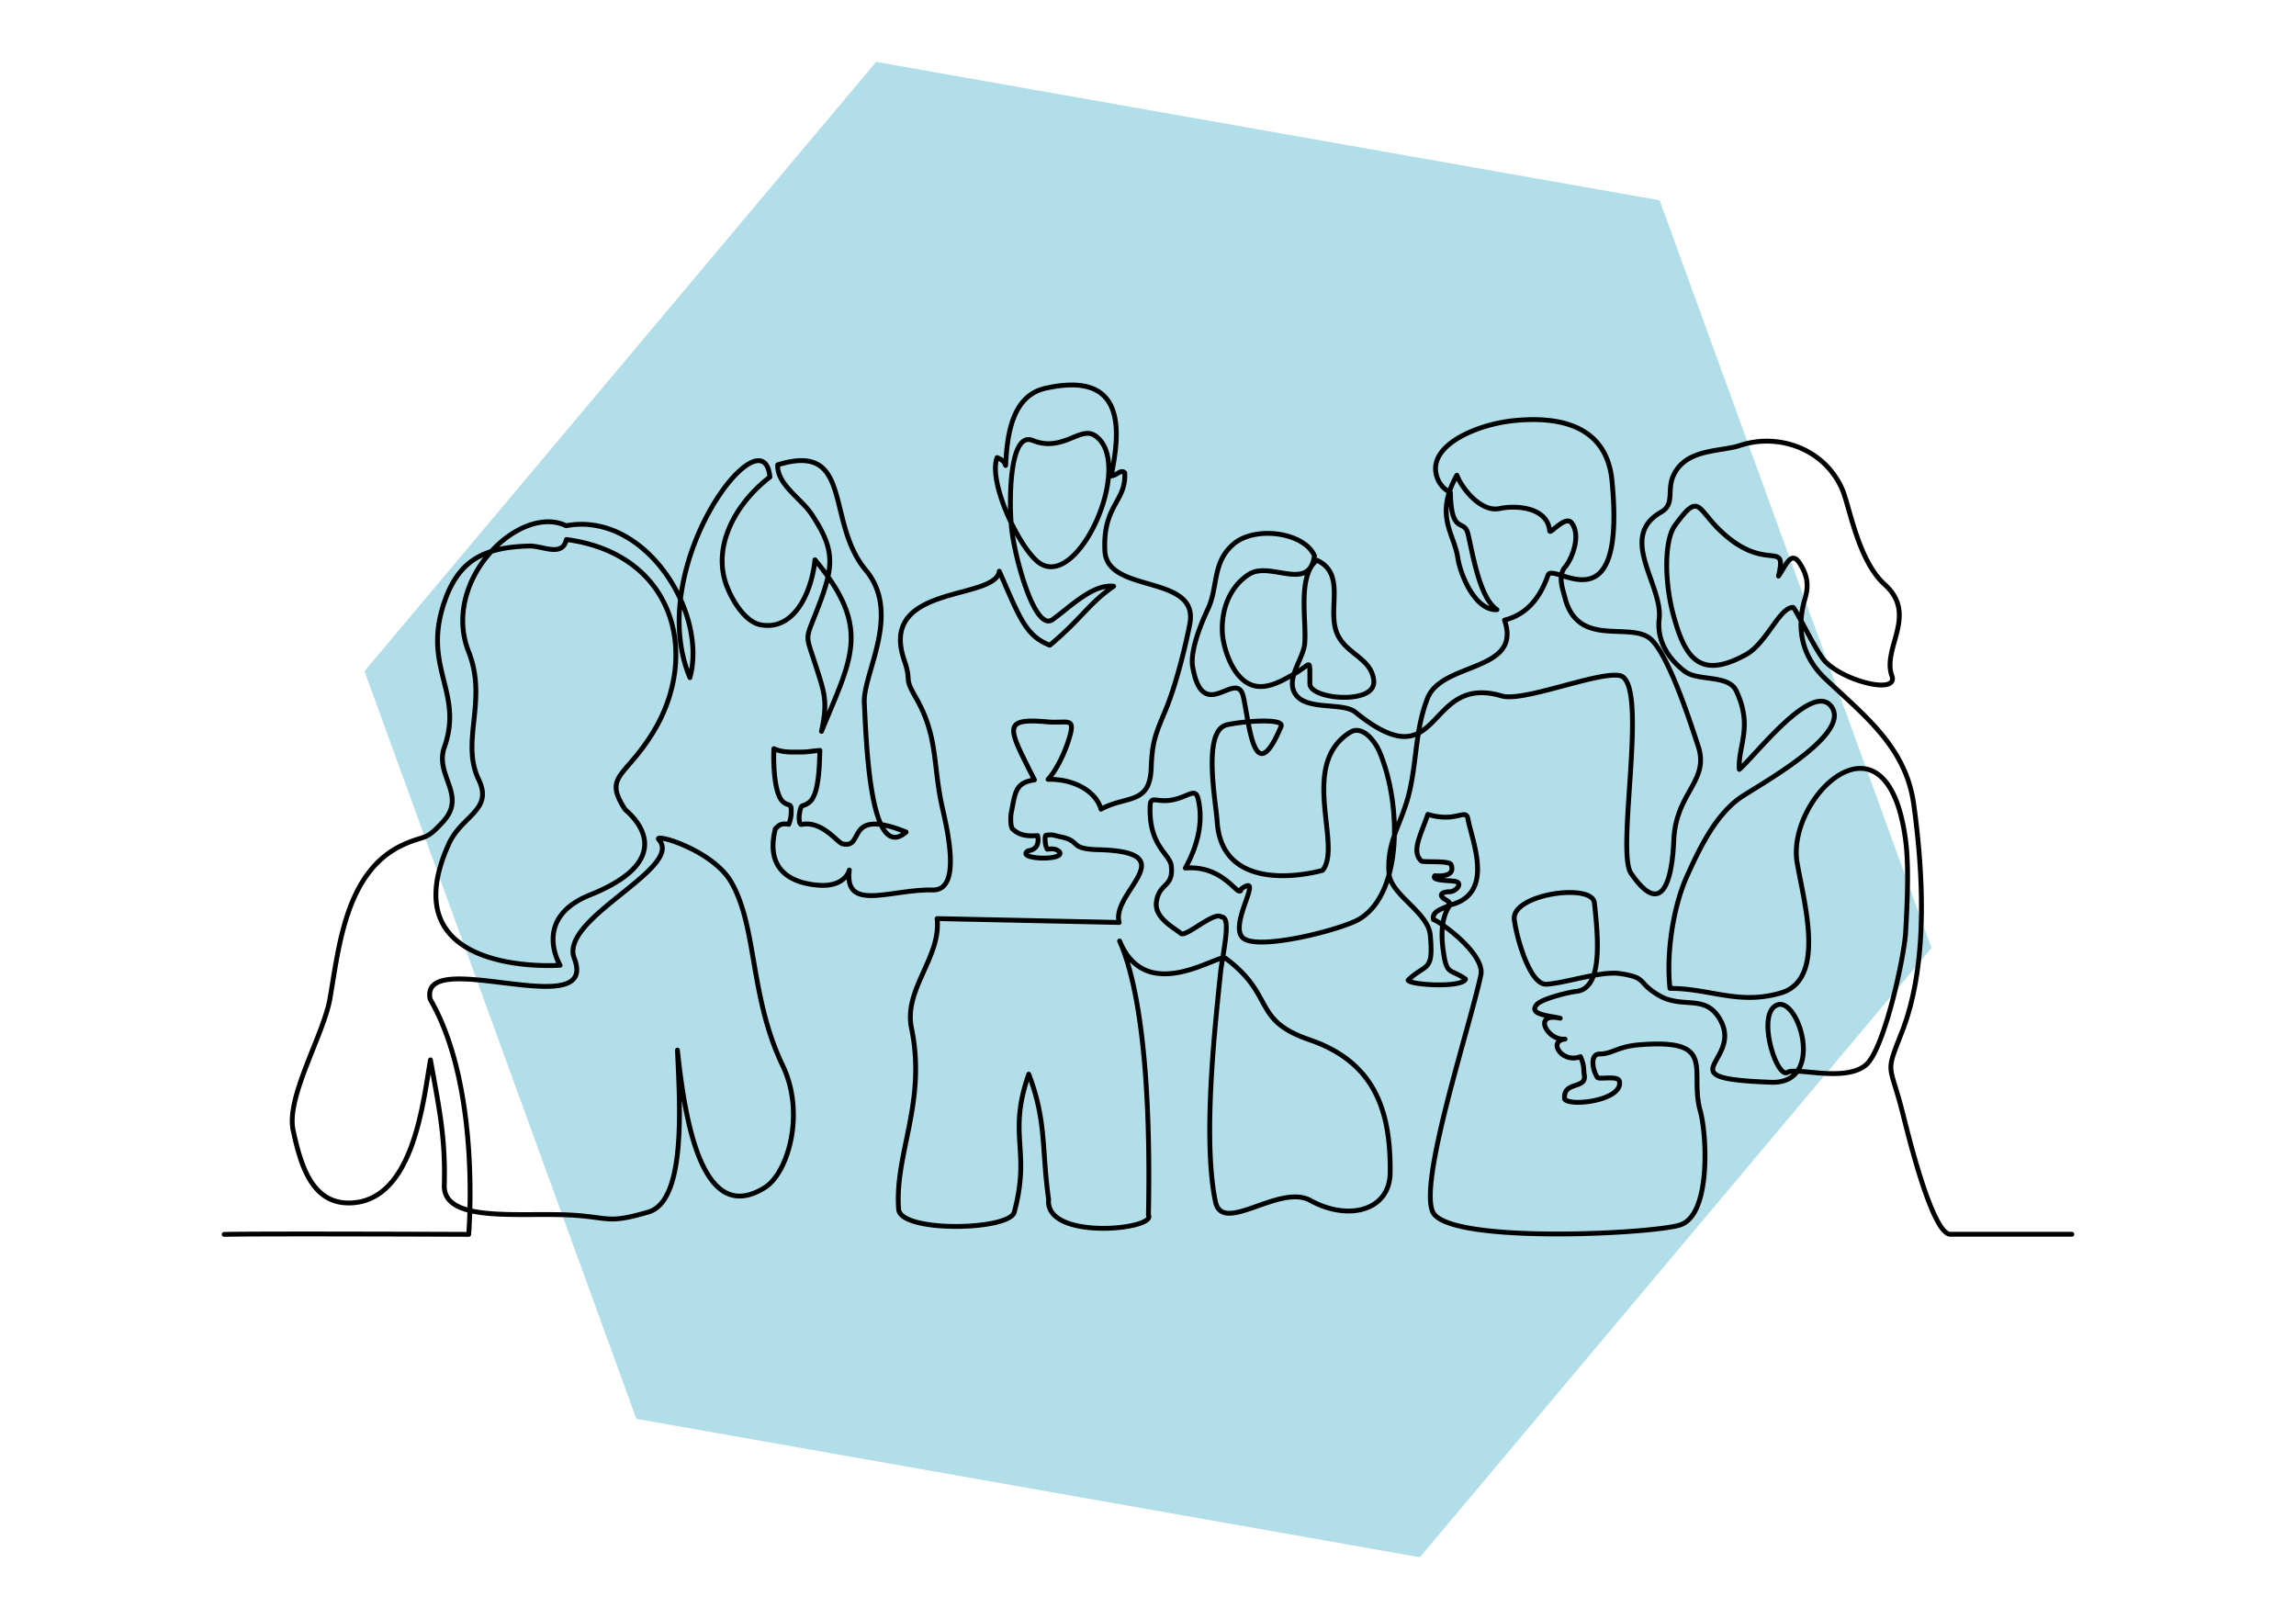
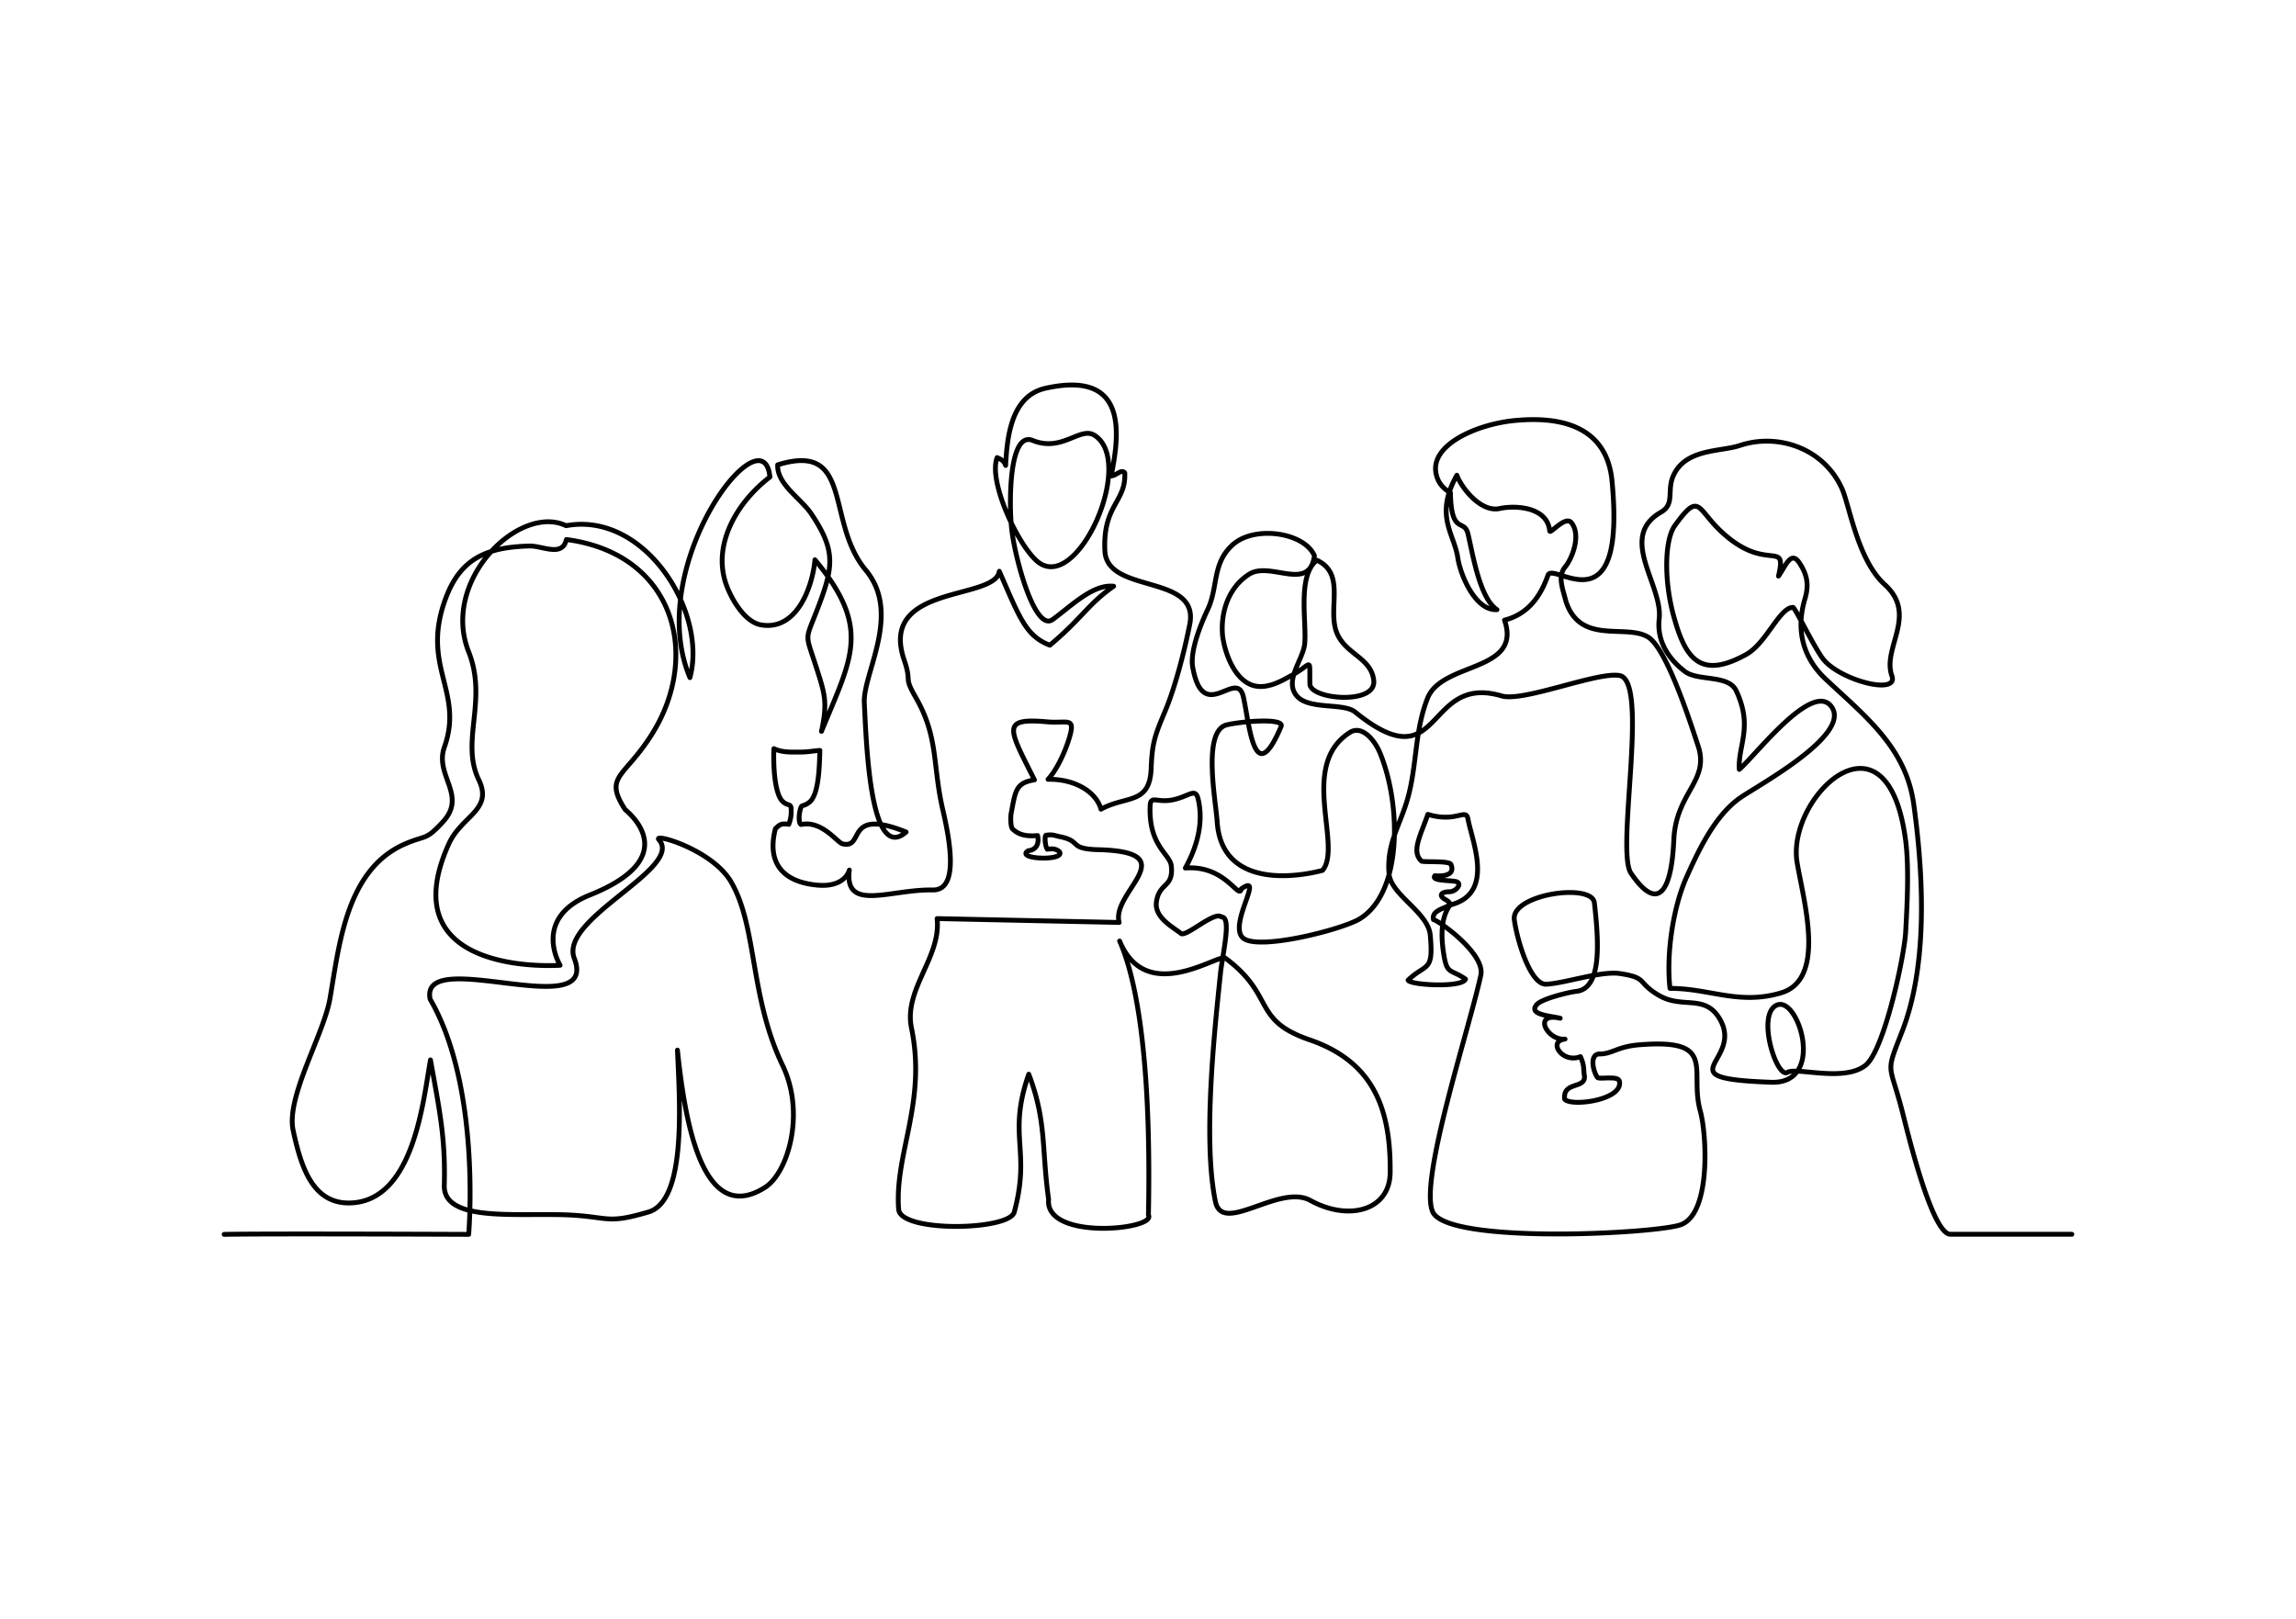
<svg xmlns="http://www.w3.org/2000/svg" id="Layer_1" data-name="Layer 1" viewBox="0 0 950 670">
  <defs>
    <style>.cls-1{fill:#b1dee8;}.cls-2{fill:none;stroke:#000;stroke-linecap:round;stroke-linejoin:round;stroke-width:2px;}</style>
  </defs>
-   <path id="Path_1153" data-name="Path 1153" class="cls-1" d="M686.69,82.88,362.5,25.61,150.81,277.73l112.5,309.39L587.5,644.39,799.19,392.27Z" />
  <path id="Path_1200" data-name="Path 1200" class="cls-2" d="M857.24,510.74H807c-7.66,0-17.94-43.13-19.81-50.43-5.4-21.14-7.28-15.24-.16-33.49,10.63-27.28,8.94-64.24,4.79-94.12-3.28-23.59-20.29-36.46-36.53-51.79-8.78-8.28-12.5-19.48-8.5-33,1.49-5,1.48-9.38-2.27-15-3.51-5.26-5.65,1.28-8.65,5.48,3.73-15.83-5.07-.56-24.22-18.94-9.56-9.17-8.54-16-18.68-1.93-4.24,5.89-4.49,22.61-.56,37.06,4.7,17.27,10.6,27.06,30.14,16.21,8.32-4.62,13.75-19.45,19.33-19.45.8,0,8.16,15.43,12.19,21,6.5,9,31.72,15.65,28.72,7.31-4.16-11.56,11-25.17-3-37.8-11.12-10.09-14.51-32.53-17.6-39.52-7.48-16.86-26.54-23.23-42.26-18-8.06,2.7-22.55,1.18-27.6,12.59-2.72,6.16.77,11.66-5.05,15-18.11,10.35.85,30.12-.77,44.22-1,8.8,3.56,16.33,10.61,21.7,5.43,4.14,18.08,1.21,21.26,8,7.08,15.05.68,22.58,1.27,32.53,6.32-5.26,30.54-37.23,38.29-25.74,8,11.82-31.8,33.05-38.29,37.76-10.14,7.36-16.67,21.1-21.73,32.36-5.64,12.54-8.57,32-6.94,46.24,16.57,0,28.47,7,45.87,1.89,19-5.54,9.4-38,6.73-53.93-4.54-27,37.32-67.43,44.9-9.14,1.46,11.25.61,26.83,0,38-.55,10-8.9,48.86-16.58,55-8.83,7.1-28.54.67-32.34,2.94-4.5,2.68-13.1-24.48-4.19-27.91s20.17,32.83-2.53,32c-45.3-1.62-11-8.53-21.23-26.11-6.12-10.57-15.37-4.1-25.15-9.8-9.38-5.47-4.46-7.3-16.13-9.06-7.93-1.19-22.72,4-30.51,4.4-6.82.35-12.28-19.13-13.26-26.7-1.35-10.55,32.16-15.35,33.13-7,2,17.49,2.9,35.66-7.62,36.68-2.65.26-14.07,3-16.16,5.39-3.76,4.26,5.31,4.67,9.65,5.71-11.69-2.62-5.39,9.4,2,8.63-7.33.72-1.22,10.22,6.37,7.26,1.74,3.93,1.15,4.93,1.6,7.65,1,6-9,2.31-8.13,9.94,2.55,3.23,24.32.42,22.65-7.4-.54-2.53-8.45-.6-9.12-1.62-2.09-3.14-3.1-9.67.89-9.67,5.32,0,7.25-3.05,16.45-3.8,32.71-2.67,20.53,10.54,25.24,27.38,2.71,9.69,4.53,43-8.32,47.16-11.6,3.76-96.38,8-102.39-5.42-5.73-12.8,15.06-75.5,19.91-97.93,1.91-8.83-17.17-22.4-19.59-23-1.31-5.55,11.28-4.69,4.88-8.32-3-1.69-1.53-3.2,1.71-3.2,2.77,0,5.76-3.63,2.47-4.27-2.68-.52-10.16-.22-8.48-2.37,0,0,9,1.08,6.67-4.62-.7-1.7-10.76-.84-12.22-1.42-4.24-4-.56-10.16,2.64-19.34,11.9,3.62,15.74-2.79,16.6,1.91,1.71,9.4,11.31,31-7.41,35.6-2.84,3.9-4,9.64-2.92,18.16,1.48,11.34,2.62,7.8,9.31,12.5-1.34,3.67-22.84,2.52-23.76.44,7.43-7.17,10.61-3,9.18-18.62-.87-9.54-16.33-16.62-17.06-25.43-1.11-13.54,5.41-20.86,8.45-33.94,3.13-13.44,2.4-25.64,7.46-38.63,5.94-15.26,39.38-10.71,31.86-32.37,11.37-2.83,15.8-12.42,18-18.59,2.1-5.9,32.47,23.41,26.49-39-1.87-19.57-16.56-27.27-40.25-25-15.48,1.48-35.31,10-32.5,22.2a10.92,10.92,0,0,0,5.89,7.58c.33,17.86,5.7,10.63,7.26,17.09,1.95,8.08,4.75,26.57,12,31.39-9,.52-15.16-14.39-16.23-21.57-1.47-9.9-9.75-17.32-.37-34.07,2.14,5.68,10.11,15.42,17.64,13.8,6.59-1.42,19.8-.75,20.78,9.25.14,1.52,6.52-6.53,9-3.39,4.18,5.33.1,15.06-2.55,18.22-3.3,3.92-1.07,9,.26,14.3,5.91,18.3,24.88,9.13,34.07,14.85,8.18,5.1,18.93,40.08,20.56,44.79,5.08,14.78-9.18,19.23-10,39.27-.83,19.24-5.77,31.16-17.72,13.59-6.37-9.37,7.73-79.58-4.72-81.79-9.26-1.65-39.82,11.09-48.79,8.44-32.13-9.47-24.1,36.28-60.56,6.7-5-4.07-19.59-.69-24.45-7s2.93-14.82,3.53-21.33c.84-9.2-3.15-27.89,5-34.52,11.62,5.29,5,18.61,7.78,28.54,2.84,10.28,14.88,11.28,15.8,21.37s-26.31,7.69-26.43,1.31c-.21-12,1.29-8.12-8.27-3.19-3.67,2.08-8.17,4.43-12.69,4.22-10.48-.49-14.9-15.9-15.26-22.19-.52-9.27,2.84-19.06,11.1-24.28,8.79-5.55,24.85,7.66,27-7.62-4.16-9.71-24.7-12.67-33.75-4.63-8.65,7.69-6,17.48-10.4,26.82-2.79,5.87-7.4,17.23-6.23,23.82,4.33,24.5,18.27.05,21,12.47,2.54,11.44,4.4,38.63,15.58,12.16,1.53-3.61-15.85-2.2-22.4-.7-10.3,2.36-4.62,31.34-4.05,40.09,1.83,27.89,33.33,22.92,43.62,20.13,8.36-10.16-10.1-43.69,11.4-57.12,4.84-3,10.05,3.07,12.26,8.33,8.87,21.15,9.55,58-8.33,68.89-7.15,4.37-42.29,13.41-48.33,7.82s9.3-27.24-.66-20.22c-.91,4.72-6.5-10-23.13-8.64,4.55-8.26,7.72-18.26,5.31-28.56-1.17-5-3.88-.88-10.87.39-6.33,1.16-8.79-2-9,2.37-.7,16.64,8.17,19.88,8.75,24.88,1,9.12-4.93,6.76-6.14,14.81-1,6.63,6.92,10.56,10.12,13.16,2.06,1.68,13.91-9.41,16.74-6.82,3.78,0,1.5,10.47-.22,21.92-2.71,25.73-7.49,70.53-2.24,95.86,2.89,14,26.45-7.56,39.3-.46,15.59,8.61,32.86,4.36,33-11.55.3-27-7.33-46-33.4-54.95-24-8.24-13.93-18.25-34.78-33.77-2.8-2.09-32.7,19.93-43.77-7.09,8.43,18.9,13.07,57.29,11.93,113.4,3.48,6.07-43,10.7-41.3-6.5-2.92-20.62-.78-32.42-8.22-51.79-8.91,25.61,1,31.14-6,57.09-2.07,7.63-47.09,8.51-47.83-1.18-1.77-23,11.69-44.16,5.31-75-3.32-16.08,12.38-29.35,10.6-45.3l75.33,1.6c-3.52-12.76,28.51-29.45-9.63-30.14-11.36-.53-5.82-3.53-14.86-5.35-2.74-.55-2.63-1-5.84-.6-.56.6-.35,4.39.6,5.79,1.88-.23,3.4-.36,5,1,2.76,4-18.59,3.2-12.9-.38,2.95-.3,4.7-2.43,3.88-6.28-4,.32-7.45.06-10.32-2.7-1-.94-.83-5.43-.64-6.41,1.8-9.14,1.75-12.7,9.66-13.93-10.78-21.49-14-25.76,5.55-24,8.09.71,11.64-2.36,8.78,6.93-2.12,6.91-5.74,13.72-8.71,16.84,11.33-.23,20.06,5.42,21.9,12.36,10.48-5.78,20.24-1.7,20.78-17,.39-10.88,1.74-13.95,5.94-24,3.93-9.4,7.85-24.5,10-35.44,4.26-21.2-34.21-12.37-35.1-30.43-.93-19.06,8.86-20.25,8.22-32.33-1.61-1.65-3.35,1.19-5.62,1.28,3.68-18.16,6.59-43.81-27.17-36.27-14,3.14-15.89,19.58-16.49,31.94-.59-1.89-1.78-2.43-3.53-3.25-3.8,9.91,8.75,36.51,16.78,43.07,16.41,13.41,40.7-41.22,23.58-52.25-6-3.88-13.37,7.09-25.66,2.08-10.28-4.18-9.77,28.53-8.56,37.68,1.71,12.85,9.71,41.62,16.85,36.43,7.85-5.73,16.67-14.7,25.23-13.77-10.64,7.4-13.17,13.38-26.41,24.4-9.87-3.83-12.35-11-20.9-30.6-1.62,12.25-50.2,5.13-39.34,36.8,3.3,9.6-.47,6.34,4.73,15.35,9.54,16.57,6.91,27.9,11.22,46.52,3.06,13.22,6.72,33.42-4.14,33.21-17.23-.34-35.8,8.84-34.65-7.06.35-4.8,1.09,6.66-13.73,5-14.42-1.56-20.2-9.78-16.73-23.31,1.41-1.21,2-2.42,5.52-1.78a13.72,13.72,0,0,0,1-5.73c.13-3.3-1.38-1.56-3.65-3.88-3.34-3.4-3.79-15.43-3.5-21.7,3.4,1.56,6.62,1.42,10.48,1.41s4.76-.39,8.55-.68c-.2,4.37-.1,18.16-4.37,21.45-3.12,2.4-3.2.1-4,4.18-.45,2.36-.16,5.2.77,5,8.48-1.7,14.78,7.46,16.93,8,9.54,2.39.52-15.26,26.35-4.86-14.8,12.94-16.41-35.56-17.3-53.47-.62-12.22,15.63-36.89.59-54.92-16.8-20.14-4.91-53.31-36.43-43.56-.41,8,9.75,14,13.94,20.31,10.3,15.41,9.26,22,2.16,40.27-4.81,12.37-4.65,9.11-.34,22.54,3.71,11.57,5,14.88,2.36,27.17,12.57-30.64,20.83-42.63-2.7-71-1,11.18-7.48,29.54-22.36,26.93-7-1.24-12.55-11.33-14.52-17.17-5.45-16.22,4.59-33.57,18.23-44-2.55-28-52.44,36.92-33.08,83,7.4-27.33-18.79-68.89-51.24-62.86-19.18-9.25-52,22.57-40.31,52.19,8,20.23-3.51,37,4.17,52.93,6.07,12.61-7.1,14.82-12.4,26.57-25,55.41,46.06,50.2,46.06,50.2S219.89,380,244.11,370.33C277.37,357,266.29,341.48,258.66,335c-9.11-14.1-.13-13,11.43-31.75,20-32.5,8.85-74.11-35.73-80-1.73,7.46-9.84,2.53-15.38,2.69-17.54.49-28.37,5.08-34.52,21.52-10.62,28.35,7.67,38.39-.59,61.72-4.16,11.71,9.52,19.84-.54,30.83-7.38,8.08-7,5.35-16,9.32-24.12,10.64-27,41.84-30.79,63.83-2.6,15-18.23,40.77-15.25,54.56,3.24,15,8,30.74,24,30.05,26-1.12,29.81-42.4,32.83-59.18,3.53,19.87,6.26,31.75,5.71,51.88-.44,16,32.23,11,53.74,12.4,14.73,1,14.22,3.52,30.73-1.34,15.72-4.62,13-44.58,12-67,2.93,27.5,9.76,73.67,36.29,56.79,9.4-6,16.78-30.53,7.26-50.39-13.77-28.75-10.49-57.35-21.35-76-7.8-13.4-32.46-20.36-29.89-17.5,10.63,11.81-41.35,32.64-35,49.1,10.64,27.59-64.16-5.59-59.64,16.91,21.26,36.61,15.95,97.34,15.95,97.34s-83.87-.37-101.15,0" />
</svg>